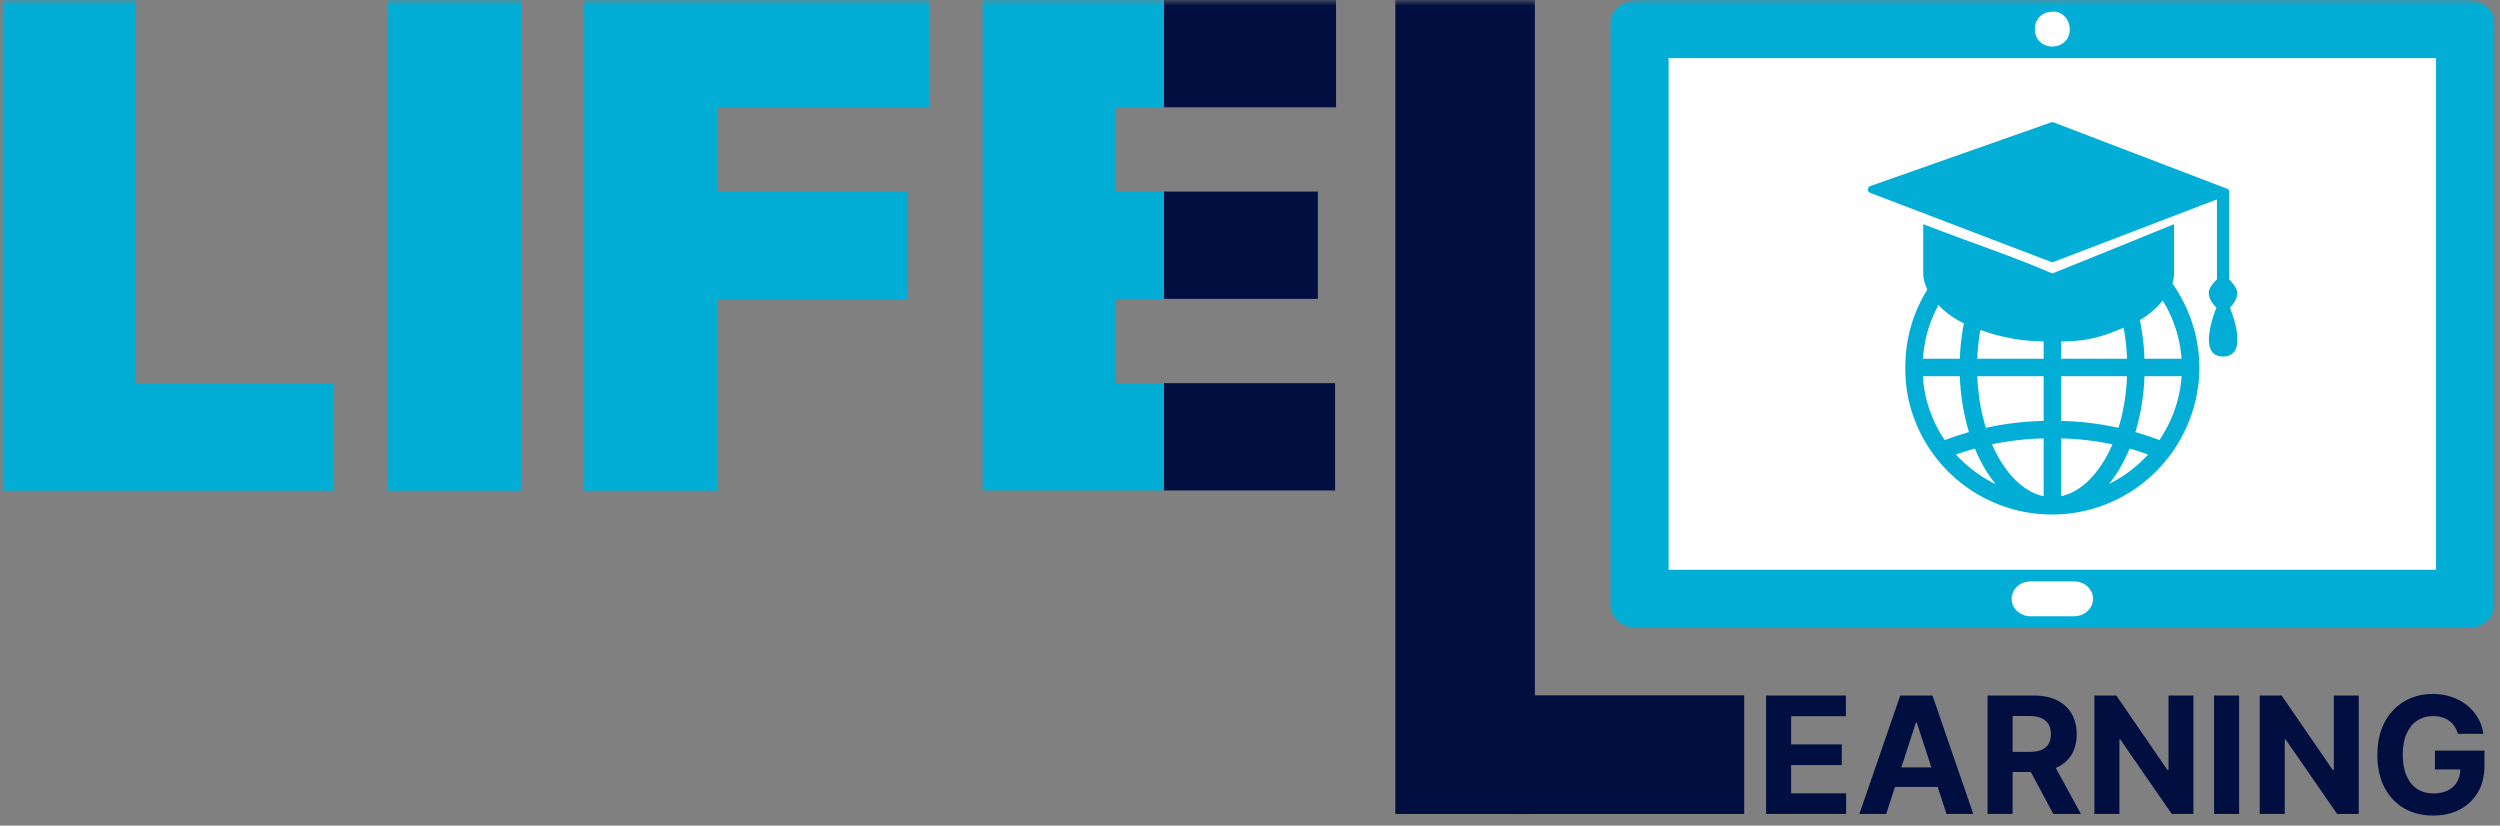
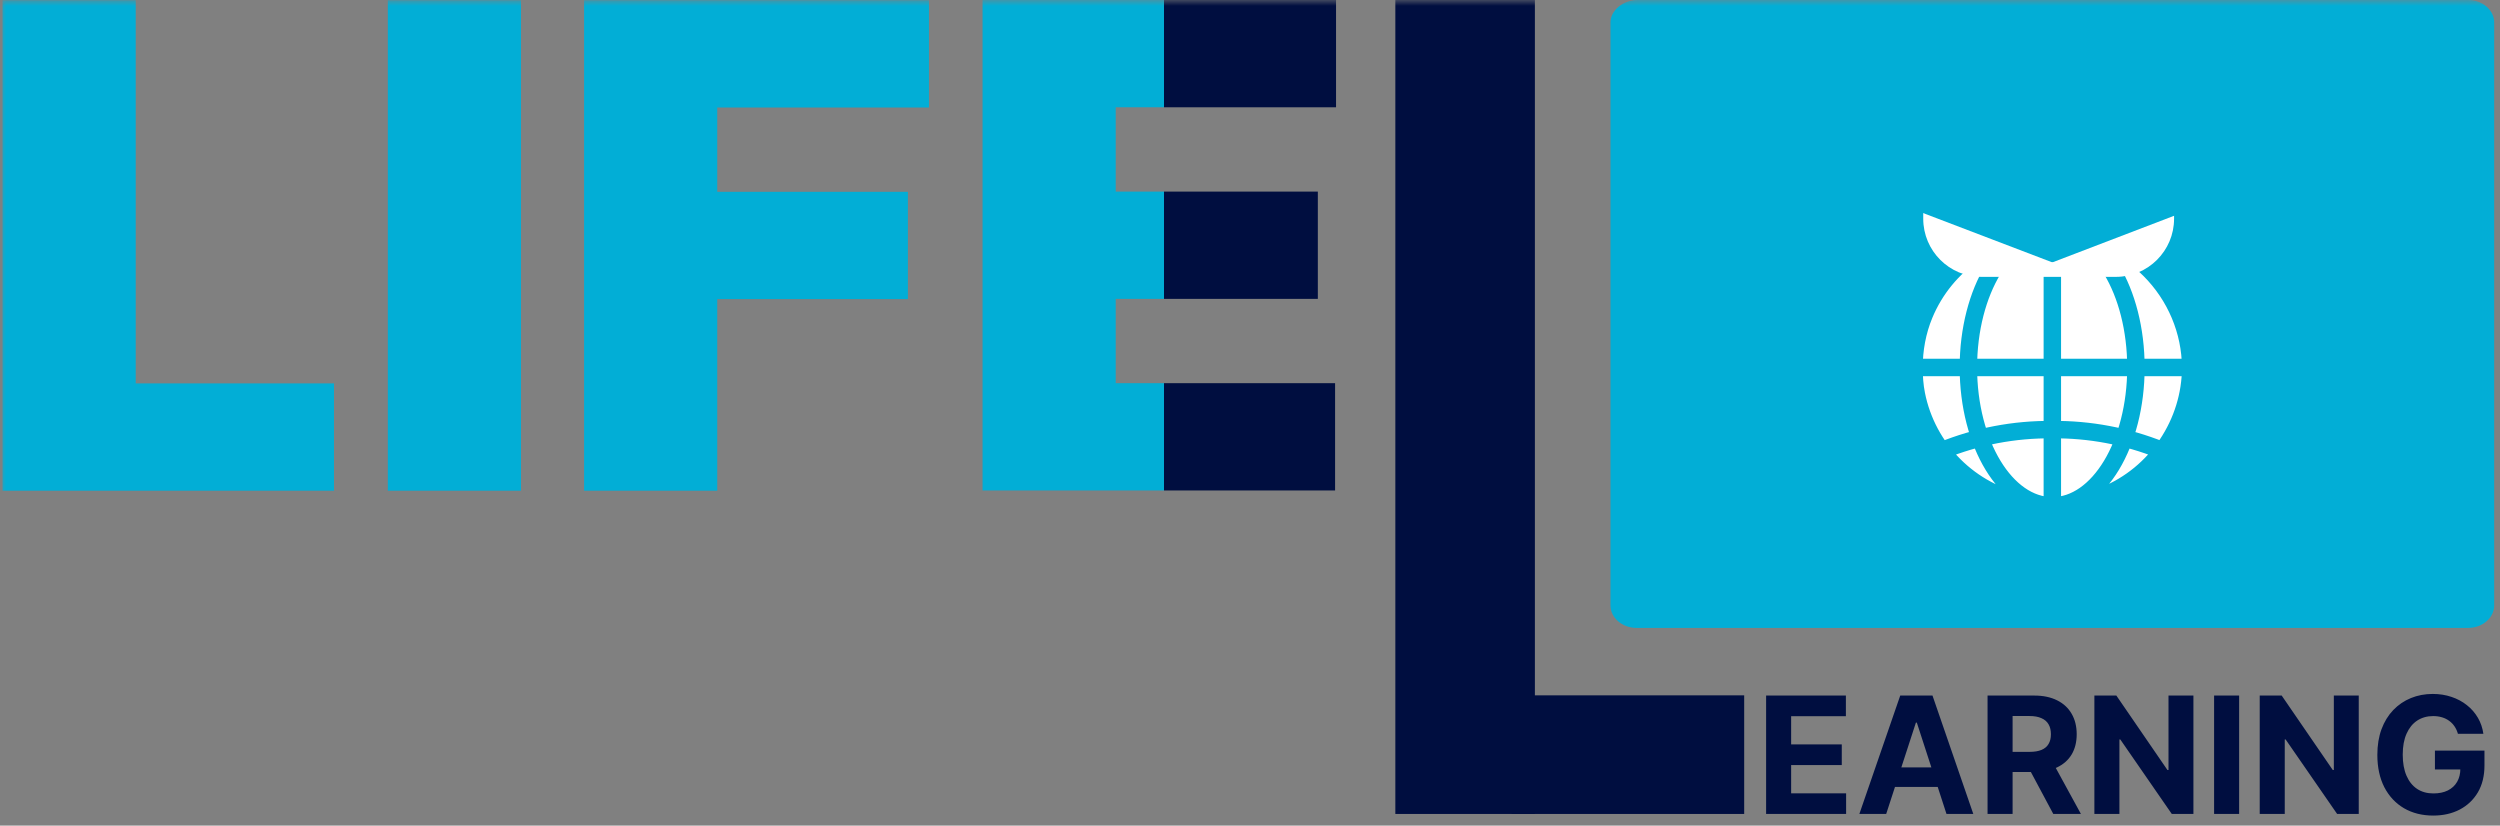
<svg xmlns="http://www.w3.org/2000/svg" width="215" height="71" viewBox="0 0 215 71" fill="none">
  <rect x="0" y="0" width="215" height="71" fill="#808080" stroke="none" />
  <mask id="mask0_249_2" style="mask-type:alpha" maskUnits="userSpaceOnUse" x="0" y="0" width="215" height="71">
    <rect width="215" height="71" fill="white" />
  </mask>
  <g mask="url(#mask0_249_2)">
    <path d="M0.219 42.2V0.018H11.671V32.973H28.724V42.2H0.219ZM44.805 0.018V42.2H33.353V0.018H44.805ZM50.232 42.2V0.018H79.891V9.246H61.684V16.496H78.079V25.723H61.684V42.2H50.232Z" fill="#02AED6" />
    <path d="M138.5 52.071C138.5 53.123 139.512 54 140.726 54H212.274C213.488 54 214.5 53.123 214.5 52.071V1.929C214.5 0.877 213.488 0 212.274 0H140.828C139.613 0 138.5 0.877 138.5 1.929V52.071Z" fill="#02AED6" />
-     <path d="M209.5 5H143.5V49H209.5V5Z" fill="white" />
-     <path d="M178.364 53C179.273 53 180 52.333 180 51.5C180 50.667 179.273 50 178.364 50H174.636C173.727 50 173 50.667 173 51.5C173 52.333 173.727 53 174.636 53H178.364Z" fill="white" />
-     <path d="M178 2.507C178 3.378 177.375 4 176.5 4C175.625 4 175 3.378 175 2.507C175 1.636 175.625 1.014 176.5 1.014C177.25 0.889 178 1.636 178 2.507Z" fill="white" />
    <path d="M176.726 43.291C183.278 43.291 188.589 38.011 188.589 31.499C188.589 24.987 183.278 19.708 176.726 19.708C170.174 19.708 164.863 24.987 164.863 31.499C164.863 38.011 170.174 43.291 176.726 43.291Z" fill="white" />
    <path d="M164.765 31.604H176.409H188.053M176.501 43.5C172.524 43.5 169.281 38.175 169.281 31.604C169.281 25.032 172.507 19.708 176.501 19.708M176.501 43.5C180.479 43.5 183.69 38.175 183.69 31.604C183.69 25.032 180.496 19.708 176.501 19.708M176.501 43.5V31.604V19.708M185.857 38.709C182.878 37.515 179.71 36.916 176.501 36.948C173.244 36.913 169.996 37.53 166.981 38.762M188.397 31.604C188.397 33.957 187.675 36.257 186.367 38.213C185.06 40.169 183.202 41.694 181.029 42.594C178.855 43.495 176.463 43.73 174.155 43.271C171.848 42.812 169.728 41.679 168.064 40.016C166.401 38.352 165.268 36.232 164.809 33.925C164.656 33.157 164.605 32.379 164.605 31.604C164.605 30.049 164.885 28.502 165.486 27.051C166.386 24.878 167.911 23.02 169.867 21.713C171.823 20.405 174.216 19.708 176.569 19.708C179.719 19.723 182.644 20.98 184.872 23.208C187.099 25.436 188.383 28.453 188.397 31.604Z" stroke="#02AED6" stroke-width="1.5" stroke-miterlimit="10" />
    <path d="M186.97 15.879L165.398 15.879V18.81C165.398 21.571 167.637 23.81 170.398 23.81H181.97C184.731 23.81 186.97 21.571 186.97 18.81V15.879Z" fill="white" />
-     <path d="M186.97 19.277C186.97 20.33 186.97 22.233 186.97 23.502C186.97 24.137 186.732 24.771 186.335 25.405C185.542 26.516 184.591 27.309 183.322 27.88C182.053 28.419 180.968 28.945 179.356 29.212C178.255 29.395 176.819 29.371 176.501 29.371C176.184 29.371 174.752 29.368 173.646 29.212C171.794 28.951 170.315 28.419 169.046 27.879C167.777 27.309 166.826 26.516 166.033 25.405C165.636 24.771 165.398 24.137 165.398 23.502C165.398 22.233 165.398 20.33 165.398 19.277C168.797 20.616 173.073 22.026 176.422 23.486C176.501 23.502 176.501 23.502 176.581 23.486C179.952 22.144 183.606 20.638 186.97 19.277Z" fill="#02AED6" />
    <path d="M191.714 16.523V24.034C191.714 24.034 192.369 24.655 192.408 25.165C192.464 25.841 191.767 26.453 191.767 26.453C191.767 26.453 193.579 30.661 191.174 30.661C188.827 30.661 190.616 26.453 190.616 26.453C190.616 26.453 189.925 25.852 189.953 25.165C189.972 24.627 190.658 24.034 190.658 24.034V16.523H191.714Z" fill="#02AED6" />
    <path d="M191.525 16.814L176.581 22.535C176.501 22.55 176.501 22.55 176.422 22.535L160.843 16.588C160.784 16.566 160.732 16.526 160.696 16.474C160.659 16.422 160.64 16.359 160.64 16.295C160.64 16.231 160.659 16.169 160.696 16.116C160.732 16.064 160.784 16.024 160.843 16.002L176.422 10.513C176.501 10.496 176.501 10.496 176.581 10.513L191.525 16.229C191.585 16.25 191.636 16.29 191.672 16.343C191.709 16.395 191.728 16.457 191.728 16.521C191.728 16.586 191.709 16.648 191.672 16.701C191.636 16.753 191.585 16.793 191.525 16.814Z" fill="#02AED6" />
    <path d="M151.885 70V59.818H158.746V61.593H154.038V64.019H158.393V65.794H154.038V68.225H158.766V70H151.885ZM162.212 70H159.905L163.42 59.818H166.194L169.704 70H167.398L164.847 62.145H164.768L162.212 70ZM162.068 65.998H167.517V67.678H162.068V65.998ZM170.93 70V59.818H174.947C175.716 59.818 176.372 59.956 176.916 60.231C177.463 60.503 177.878 60.889 178.164 61.389C178.452 61.886 178.596 62.471 178.596 63.144C178.596 63.82 178.45 64.402 178.159 64.889C177.867 65.373 177.444 65.744 176.891 66.003C176.341 66.261 175.674 66.391 174.892 66.391H172.203V64.66H174.544C174.955 64.66 175.297 64.604 175.568 64.492C175.84 64.379 176.042 64.21 176.175 63.984C176.311 63.759 176.379 63.479 176.379 63.144C176.379 62.806 176.311 62.521 176.175 62.289C176.042 62.057 175.838 61.881 175.563 61.762C175.292 61.639 174.949 61.578 174.534 61.578H173.083V70H170.93ZM176.428 65.367L178.959 70H176.583L174.107 65.367H176.428ZM188.634 59.818V70H186.774L182.345 63.592H182.27V70H180.117V59.818H182.007L186.401 66.222H186.491V59.818H188.634ZM192.565 59.818V70H190.412V59.818H192.565ZM202.852 59.818V70H200.993L196.563 63.592H196.489V70H194.336V59.818H196.225L200.62 66.222H200.71V59.818H202.852ZM211.382 63.109C211.313 62.867 211.215 62.654 211.089 62.468C210.963 62.279 210.809 62.12 210.627 61.991C210.448 61.858 210.242 61.757 210.01 61.688C209.782 61.618 209.528 61.583 209.25 61.583C208.729 61.583 208.272 61.712 207.877 61.971C207.486 62.229 207.181 62.606 206.963 63.099C206.744 63.59 206.635 64.19 206.635 64.899C206.635 65.608 206.742 66.212 206.958 66.709C207.173 67.206 207.478 67.585 207.873 67.847C208.267 68.106 208.733 68.235 209.27 68.235C209.757 68.235 210.173 68.149 210.517 67.977C210.865 67.801 211.131 67.554 211.313 67.236C211.498 66.918 211.591 66.541 211.591 66.107L212.029 66.172H209.404V64.551H213.664V65.834C213.664 66.729 213.475 67.498 213.098 68.141C212.72 68.78 212.199 69.274 211.537 69.622C210.874 69.967 210.115 70.139 209.26 70.139C208.305 70.139 207.467 69.929 206.744 69.508C206.021 69.084 205.458 68.482 205.054 67.703C204.653 66.921 204.452 65.993 204.452 64.919C204.452 64.094 204.571 63.358 204.81 62.712C205.052 62.062 205.39 61.512 205.824 61.061C206.258 60.61 206.764 60.267 207.341 60.032C207.917 59.797 208.542 59.679 209.215 59.679C209.792 59.679 210.328 59.764 210.826 59.932C211.323 60.098 211.764 60.334 212.148 60.639C212.536 60.943 212.852 61.306 213.098 61.727C213.343 62.145 213.5 62.606 213.57 63.109H211.382Z" fill="#000E40" />
    <path d="M120 -7H132V70H120V-7Z" fill="#000E40" />
    <rect x="130" y="59.8" width="20" height="10.2" fill="#000E40" />
    <path d="M84.5 42.18V0H114.899V9.227H95.951V16.477H113.334V25.703H95.951V32.953H114.817V42.18H84.5Z" fill="url(#paint0_linear_249_2)" />
  </g>
  <defs>
    <linearGradient id="paint0_linear_249_2" x1="84.602" y1="21.01" x2="114.76" y2="21.01" gradientUnits="userSpaceOnUse">
      <stop stop-color="#02AED6" />
      <stop offset="0.513" stop-color="#02AED6" />
      <stop offset="0.515" stop-color="#000E40" />
      <stop offset="1" stop-color="#000E40" />
    </linearGradient>
  </defs>
</svg>